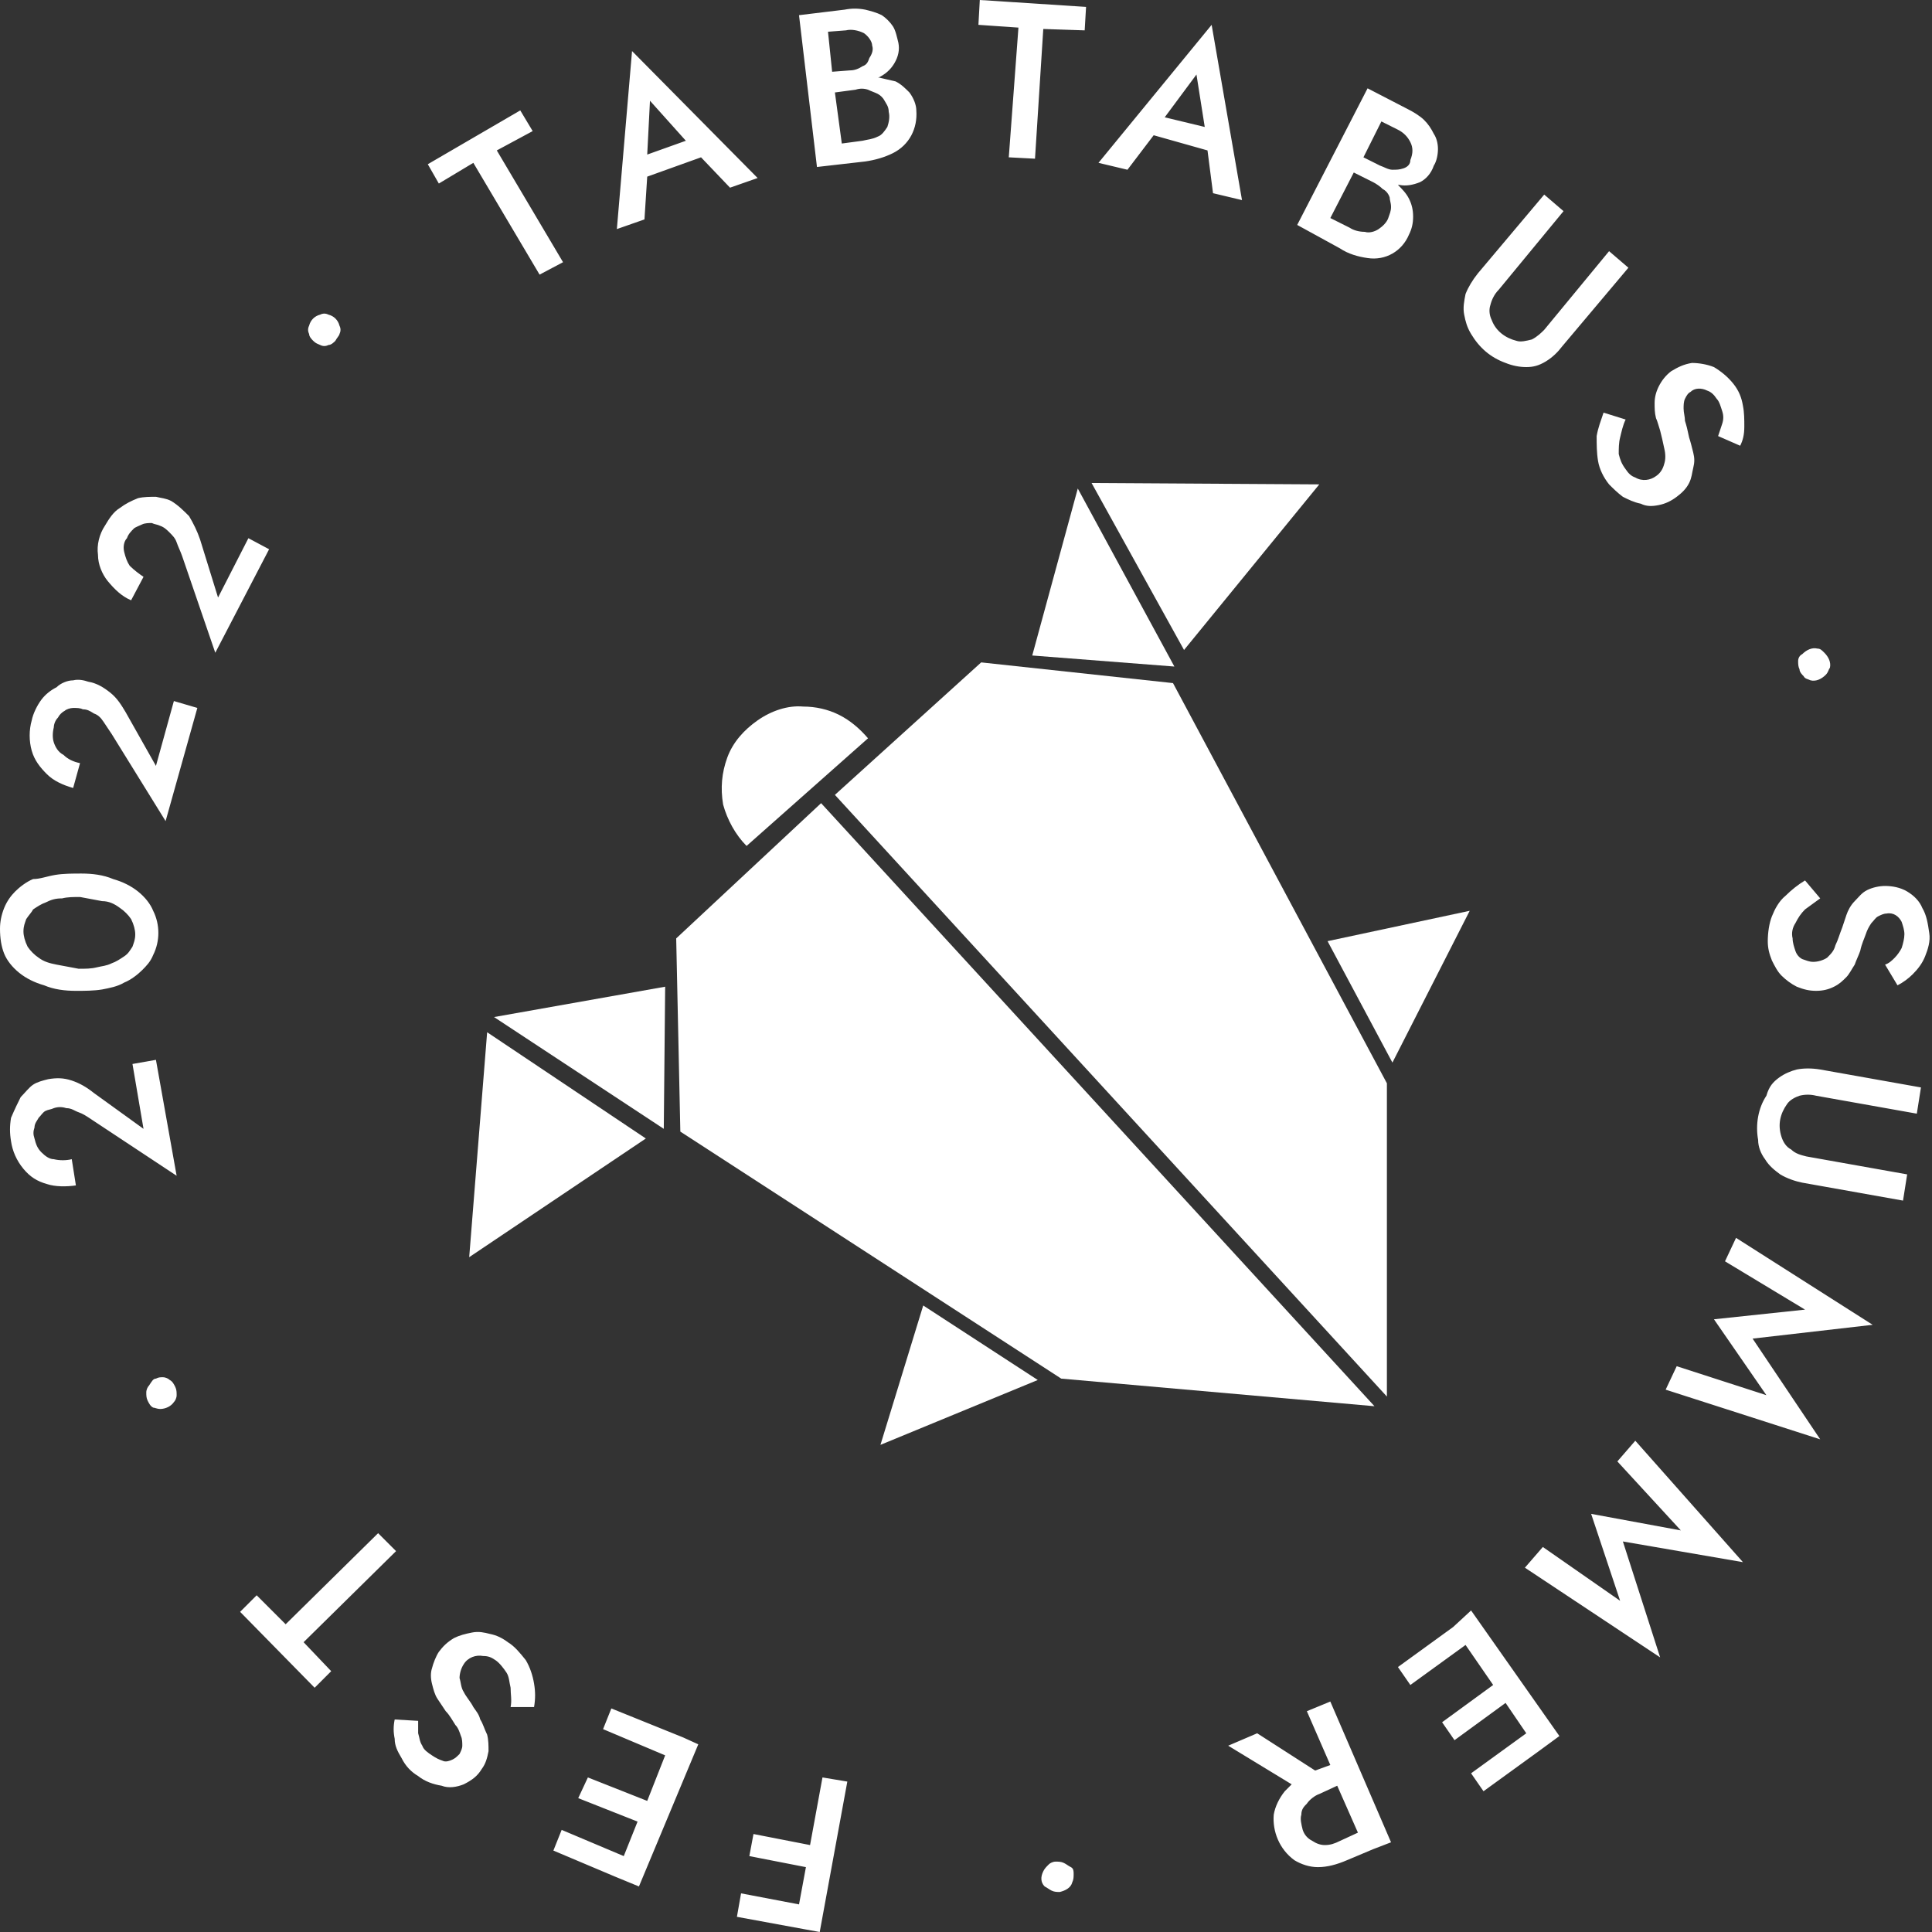
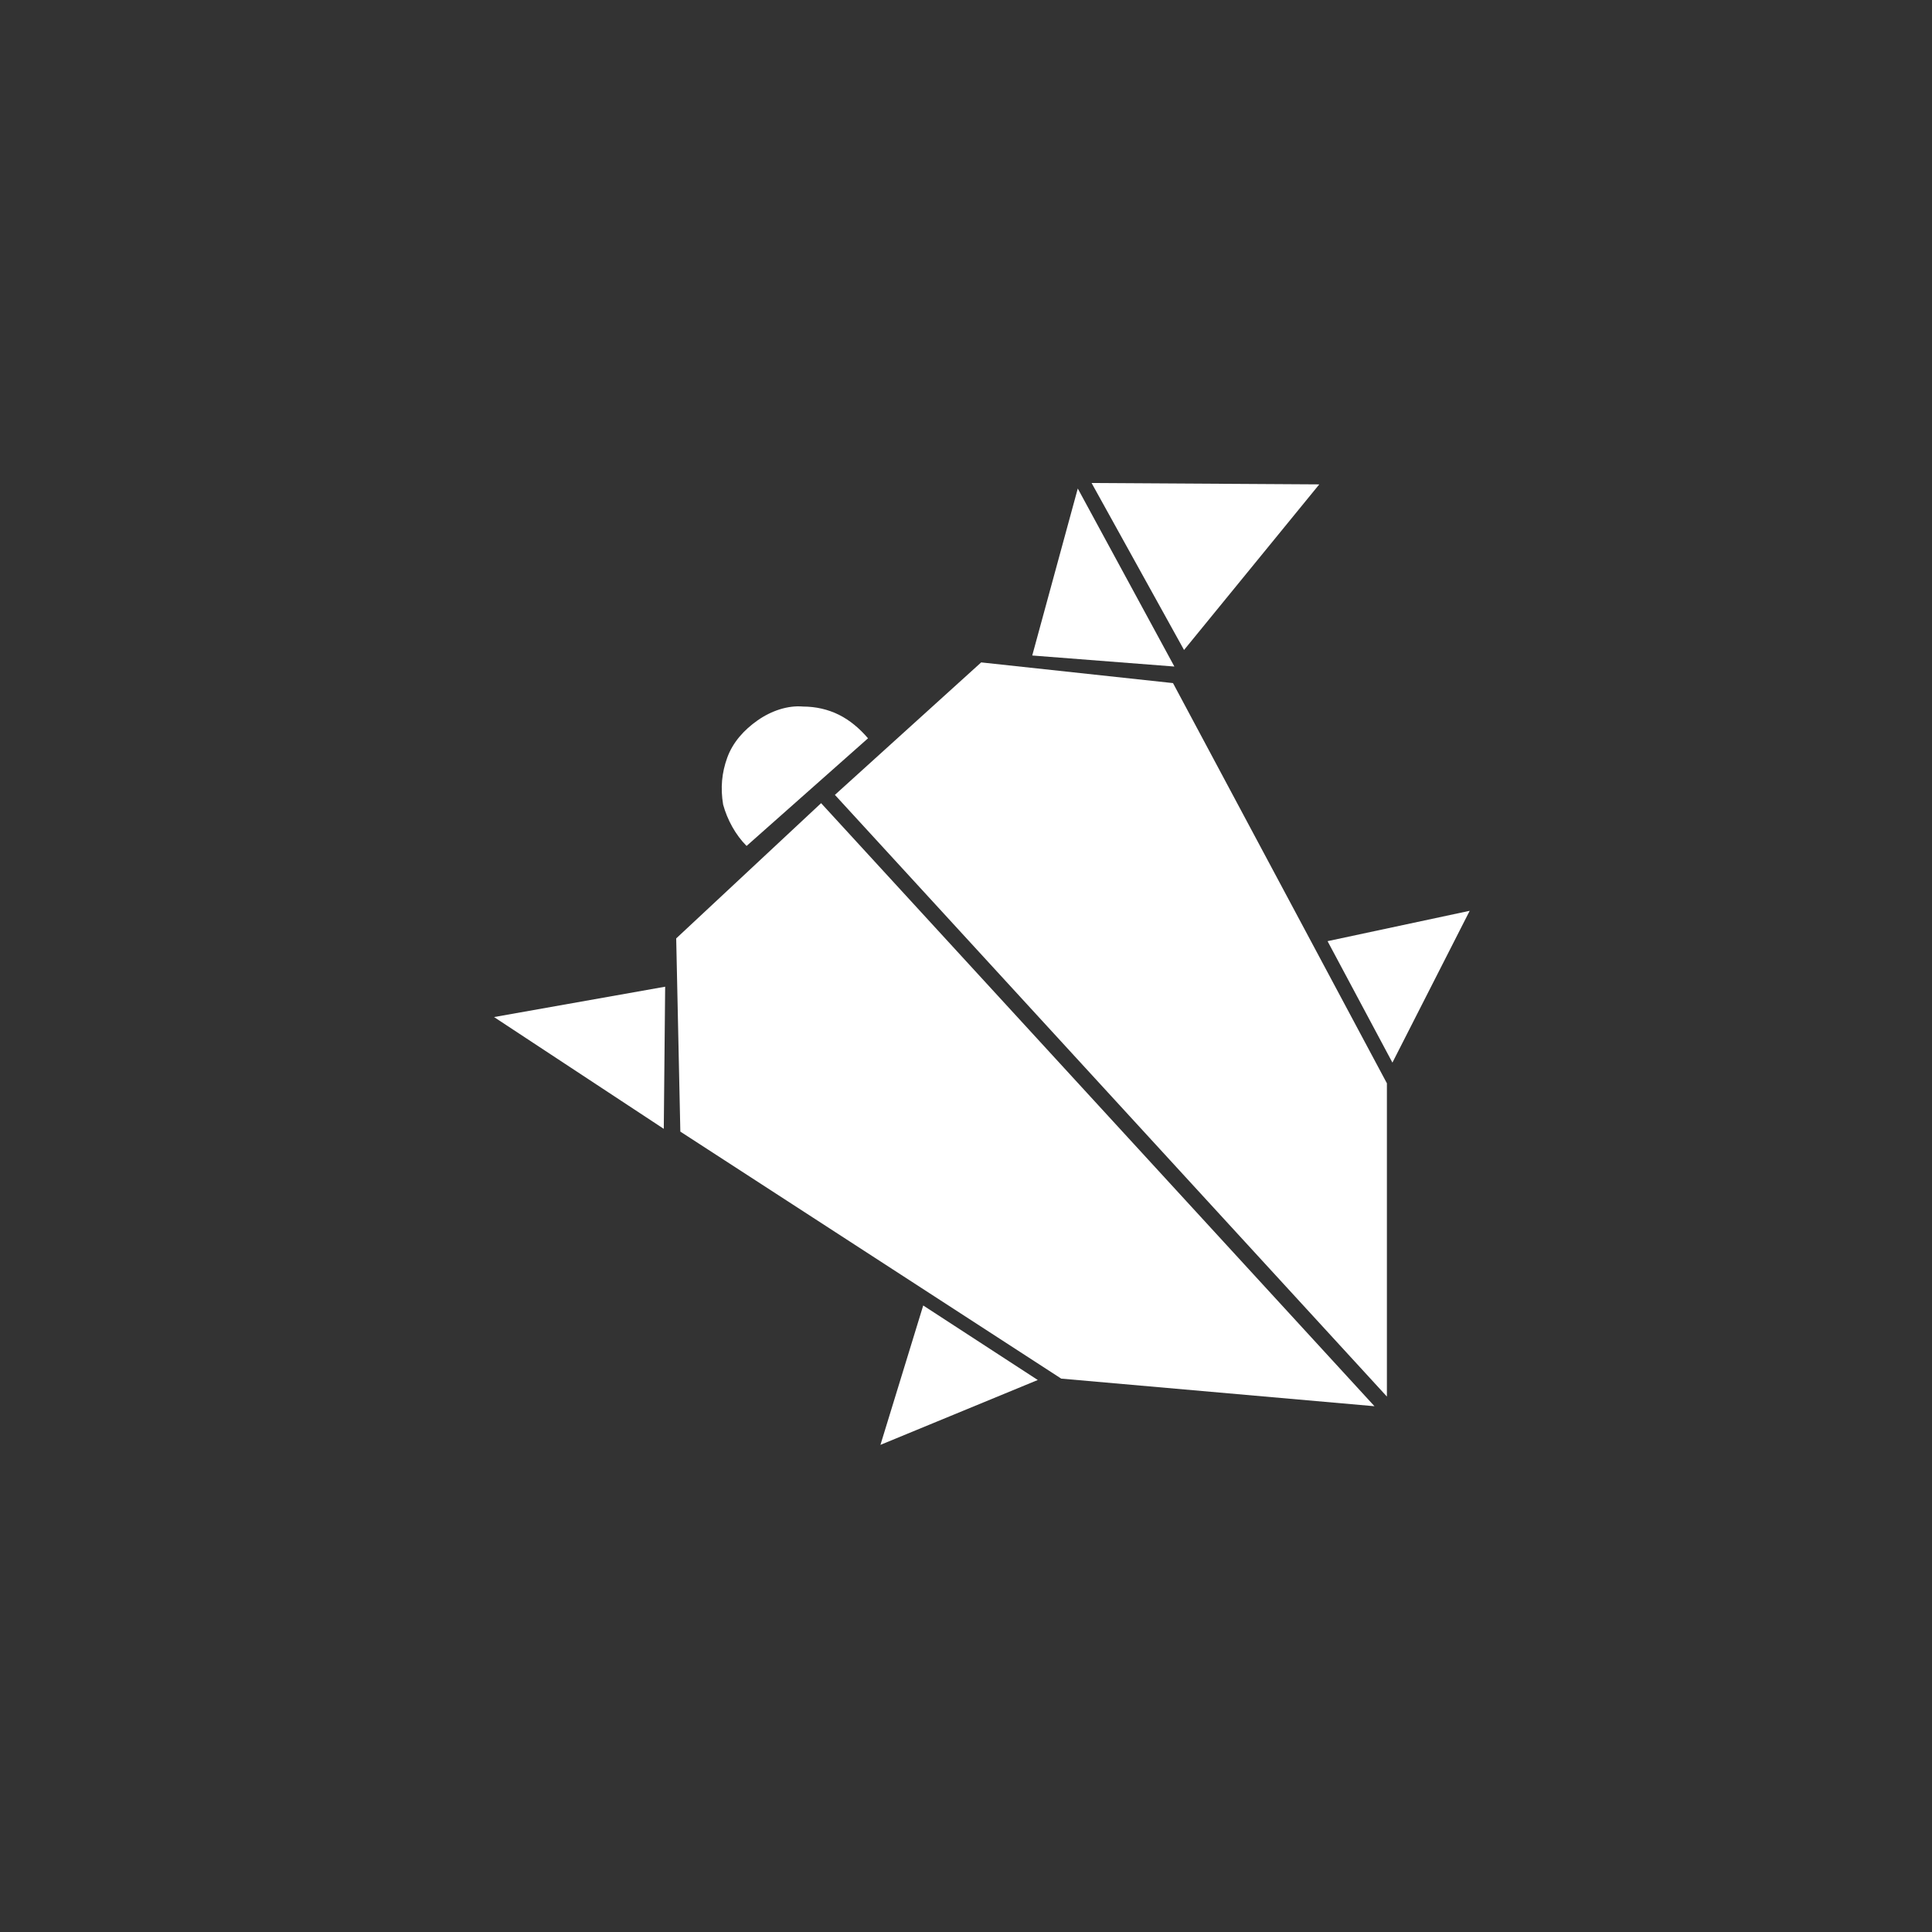
<svg xmlns="http://www.w3.org/2000/svg" id="Слой_1" x="0px" y="0px" viewBox="0 0 140 140" style="enable-background:new 0 0 140 140;" xml:space="preserve">
  <rect x="0" y="0" width="140" height="140" fill="#333333" stroke="none" />
  <style type="text/css"> .st0{fill-rule:evenodd;clip-rule:evenodd;fill:#FFFFFF;} </style>
  <g>
-     <path class="st0" d="M139.5,69.3c-0.2,0.5-0.5,0.9-0.9,1.3c-0.3,0.3-0.7,0.6-1.1,0.8l-0.9-1.5c0.3-0.1,0.5-0.3,0.7-0.5 c0.2-0.2,0.4-0.5,0.5-0.7c0.1-0.3,0.2-0.7,0.2-1c0-0.3-0.1-0.6-0.2-0.9c-0.2-0.4-0.6-0.7-1.1-0.6c-0.2,0-0.4,0.1-0.6,0.2 c-0.2,0.1-0.3,0.3-0.5,0.5c-0.2,0.3-0.3,0.5-0.4,0.8c-0.1,0.3-0.3,0.7-0.4,1.2c-0.1,0.3-0.3,0.7-0.4,1c-0.2,0.3-0.4,0.7-0.6,0.9 c-0.3,0.3-0.5,0.5-0.9,0.7c-0.4,0.2-0.8,0.3-1.3,0.3c-0.5,0-0.9-0.1-1.4-0.3c-0.4-0.2-0.8-0.5-1.1-0.8c-0.3-0.3-0.5-0.7-0.7-1.1 c-0.2-0.5-0.3-0.9-0.3-1.4c0-0.6,0.1-1.3,0.3-1.8c0.2-0.5,0.5-1.1,1-1.5c0.4-0.4,0.9-0.8,1.4-1.1l1.1,1.3c-0.4,0.3-0.7,0.5-1.1,0.8 c-0.3,0.3-0.5,0.6-0.7,1c-0.2,0.3-0.3,0.7-0.2,1.1c0,0.3,0.1,0.6,0.2,0.9c0.1,0.3,0.3,0.5,0.5,0.6c0.3,0.1,0.5,0.2,0.8,0.2 c0.3,0,0.7-0.1,1-0.3c0.3-0.3,0.5-0.5,0.6-0.9c0.2-0.4,0.3-0.8,0.5-1.3c0.1-0.3,0.2-0.6,0.3-0.9c0.1-0.3,0.3-0.7,0.6-1 c0.3-0.3,0.5-0.6,0.9-0.8c0.4-0.2,0.9-0.3,1.3-0.3c0.5,0,1.1,0.1,1.6,0.4c0.5,0.3,0.9,0.7,1.1,1.2c0.3,0.5,0.4,1.1,0.5,1.8 C139.9,68.2,139.7,68.8,139.5,69.3z M132.3,48.9c-0.3,0.3-0.7,0.5-1.1,0.4c-0.2-0.1-0.4-0.1-0.5-0.3c-0.1-0.1-0.3-0.3-0.3-0.5 c-0.1-0.2-0.1-0.4-0.1-0.6c0-0.2,0.1-0.4,0.3-0.5c0.3-0.3,0.7-0.5,1.1-0.4c0.2,0,0.3,0.1,0.5,0.3c0.3,0.3,0.5,0.7,0.4,1.1 C132.5,48.5,132.5,48.7,132.3,48.9z M128.9,78.1c0.4-0.3,0.9-0.5,1.3-0.6c0.5-0.1,1.1-0.1,1.7,0l7.3,1.3l-0.3,1.9l-7.3-1.3 c-0.4-0.1-0.8-0.1-1.2,0c-0.3,0.1-0.7,0.3-0.9,0.6c-0.5,0.7-0.7,1.5-0.4,2.4c0.1,0.3,0.3,0.7,0.7,0.9c0.3,0.3,0.7,0.4,1.1,0.5 l7.3,1.3l-0.3,1.9l-7.3-1.3c-0.5-0.1-1.1-0.3-1.6-0.6c-0.4-0.3-0.8-0.6-1.1-1.1c-0.3-0.4-0.5-0.9-0.5-1.4c-0.2-1.1,0-2.3,0.6-3.2 C128.2,78.7,128.5,78.4,128.9,78.1z M126.1,32.3l-1.6-0.7c0.1-0.3,0.2-0.6,0.3-0.9c0.1-0.3,0.1-0.6,0-0.9c-0.1-0.3-0.2-0.7-0.4-0.9 c-0.2-0.3-0.4-0.5-0.7-0.6c-0.4-0.2-0.9-0.2-1.2,0.1c-0.2,0.1-0.3,0.3-0.4,0.5c-0.1,0.2-0.1,0.5-0.1,0.7c0,0.3,0.1,0.6,0.1,0.9 c0.1,0.3,0.2,0.7,0.3,1.2c0.1,0.3,0.2,0.7,0.3,1.1c0.1,0.4,0.1,0.7,0,1.1c-0.1,0.4-0.1,0.7-0.3,1.1c-0.2,0.4-0.5,0.7-0.9,1 c-0.4,0.3-0.8,0.5-1.3,0.6c-0.5,0.1-0.9,0.1-1.3-0.1c-0.5-0.1-0.9-0.3-1.3-0.5c-0.4-0.3-0.7-0.6-1-0.9c-0.4-0.5-0.7-1.1-0.8-1.7 c-0.1-0.6-0.1-1.2-0.1-1.8c0.1-0.6,0.3-1.1,0.5-1.7l1.6,0.5c-0.2,0.4-0.3,0.9-0.4,1.3c-0.1,0.4-0.1,0.8-0.1,1.2 c0.1,0.4,0.2,0.7,0.5,1.1c0.2,0.3,0.4,0.5,0.7,0.6c0.5,0.3,1.1,0.2,1.5-0.1c0.3-0.2,0.5-0.5,0.6-0.9c0.1-0.3,0.1-0.7,0-1.1 c-0.1-0.5-0.2-0.9-0.3-1.3c-0.1-0.3-0.2-0.7-0.3-0.9c-0.1-0.4-0.1-0.7-0.1-1.1c0-0.4,0.1-0.8,0.3-1.2c0.2-0.4,0.5-0.8,0.9-1.1 c0.5-0.3,0.9-0.5,1.5-0.6c0.5,0,1.1,0.1,1.6,0.3c0.5,0.3,1,0.7,1.4,1.2c0.4,0.5,0.6,1,0.7,1.6c0.1,0.5,0.1,1,0.1,1.5 C126.4,31.5,126.3,31.9,126.1,32.3z M112,26.2c-0.5,0.3-0.9,0.4-1.4,0.4c-0.5,0-1-0.1-1.5-0.3c-1.1-0.4-1.9-1.1-2.5-2.1 c-0.3-0.5-0.4-0.9-0.5-1.4c-0.1-0.5,0-1,0.1-1.5c0.2-0.5,0.5-1,0.9-1.5l4.8-5.7l1.4,1.2l-4.7,5.7c-0.3,0.3-0.5,0.7-0.6,1.1 c-0.1,0.3-0.1,0.7,0.1,1.1c0.3,0.8,1,1.3,1.8,1.5c0.3,0.1,0.7,0,1.1-0.1c0.4-0.2,0.7-0.5,0.9-0.7l4.7-5.7l1.4,1.2l-4.8,5.7 C112.9,25.5,112.5,25.9,112,26.2z M106.6,116.7l6.4,9.1l-1.5,1.1l-4,2.9l-0.9-1.3l4-2.9l-1.5-2.2l-3.7,2.7l-0.9-1.3l3.7-2.7l-2-2.9 l-4,2.9l-0.9-1.3l4-2.9L106.6,116.7z M102.9,13.2c-0.5,0.2-1,0.3-1.5,0.2c0,0,0,0-0.1,0c0.3,0.3,0.6,0.6,0.8,1s0.3,0.8,0.3,1.3 c0,0.5-0.1,0.9-0.3,1.3c-0.5,1.2-1.7,1.9-3,1.7c-0.7-0.1-1.4-0.3-2-0.7L94,16.3l5.1-9.9l2.9,1.5c0.4,0.2,0.9,0.5,1.2,0.8 c0.3,0.3,0.5,0.6,0.7,1c0.2,0.3,0.3,0.7,0.3,1.1c0,0.4-0.1,0.9-0.3,1.2C103.7,12.6,103.3,13,102.9,13.2z M96.4,15.8l1.4,0.7 c0.3,0.2,0.7,0.3,1.1,0.3c0.3,0.1,0.7,0,1-0.2c0.3-0.2,0.6-0.5,0.7-0.8c0.1-0.3,0.2-0.5,0.2-0.8c0-0.3-0.1-0.5-0.1-0.7 c-0.1-0.3-0.3-0.5-0.5-0.6c-0.2-0.2-0.5-0.4-0.7-0.5l-1.4-0.7L96.4,15.8z M102.2,10.3c-0.2-0.4-0.5-0.7-0.9-0.9l-1.2-0.6l-1.3,2.6 l1.2,0.6c0.3,0.1,0.6,0.3,0.9,0.3s0.5,0,0.8-0.1c0.3-0.1,0.5-0.3,0.5-0.6C102.4,11.1,102.4,10.7,102.2,10.3z M96.4,127.9l-1.7-3.9 l1.7-0.7l4.4,10.2l-1.3,0.5l-1.9,0.8c-0.7,0.3-1.4,0.5-2.1,0.5c-0.6,0-1.2-0.2-1.7-0.5c-1.1-0.8-1.6-2.1-1.5-3.3 c0.1-0.6,0.4-1.2,0.8-1.7c0.1-0.1,0.3-0.3,0.5-0.5l-4.6-2.8l2.1-0.9l4.2,2.7L96.4,127.9z M94.3,131.5c-0.1,0.3,0,0.7,0.1,1.1 c0.1,0.3,0.3,0.6,0.7,0.8c0.3,0.2,0.6,0.3,0.9,0.3c0.4,0,0.7-0.1,1.1-0.3l1.3-0.6l-1.5-3.4l-1.3,0.6c-0.3,0.1-0.7,0.4-0.9,0.7 C94.5,130.9,94.3,131.1,94.3,131.5z M87.5,10.9l-3.9-1.1l-1.9,2.5l-2.1-0.5l8.2-10L90,14.5l-2.1-0.5L87.5,10.9z M86.7,5.4l-2.3,3.1 l2.9,0.7L86.7,5.4z M75.6,2.1L75,11.5l-1.9-0.1l0.7-9.4l-2.9-0.2L71,0l7.7,0.5l-0.1,1.7L75.6,2.1z M64.7,11.1 c-0.6,0.3-1.3,0.5-2,0.6l-3.5,0.4l-1.3-11l3.3-0.4c0.5-0.1,1-0.1,1.5,0c0.4,0.1,0.8,0.2,1.2,0.4c0.3,0.2,0.6,0.5,0.8,0.8 c0.2,0.3,0.3,0.8,0.4,1.2c0.1,0.5,0,1-0.3,1.5c-0.3,0.5-0.7,0.8-1.1,1c0,0,0,0-0.1,0c0.4,0.1,0.9,0.2,1.3,0.3 c0.4,0.2,0.7,0.5,1,0.8c0.3,0.4,0.5,0.9,0.5,1.3C66.5,9.3,65.9,10.5,64.7,11.1z M62.6,2.4c-0.4-0.2-0.9-0.3-1.3-0.2l-1.3,0.1 l0.3,2.9l1.3-0.1c0.3,0,0.6-0.1,0.9-0.3c0.3-0.1,0.4-0.3,0.5-0.6c0.2-0.3,0.3-0.6,0.2-0.9C63.2,3,62.9,2.6,62.6,2.4z M64.1,7.3 c-0.1-0.2-0.3-0.4-0.5-0.5c-0.2-0.1-0.5-0.2-0.7-0.3c-0.3-0.1-0.6-0.1-0.9,0l-1.5,0.2l0.5,3.7l1.5-0.2c0.4-0.1,0.7-0.1,1.1-0.3 c0.3-0.1,0.5-0.4,0.7-0.7c0.1-0.3,0.2-0.7,0.1-1.1C64.4,7.7,64.2,7.5,64.1,7.3z M50.8,11.4l-3.9,1.4l-0.2,3.1l-2,0.7l1.1-12.9 l9.1,9.2l-2,0.7L50.8,11.4z M47.1,7.3l-0.2,3.9l2.8-1L47.1,7.3z M49.5,125.9l1.1,0.5l-4.3,10.3l-1.7-0.7l-4.5-1.9l0.6-1.5l4.5,1.9 l1-2.5l-4.3-1.7l0.7-1.5l4.3,1.7l1.3-3.3l-4.5-1.9l0.6-1.5L49.5,125.9z M39.1,19.9l-4.8-8.1l-2.5,1.5L31,11.9l6.7-3.9l0.9,1.5 L36,10.9l4.8,8.1L39.1,19.9z M32.1,127.6c0.2,0.1,0.5,0,0.7-0.1c0.2-0.1,0.3-0.2,0.5-0.4c0.1-0.2,0.2-0.4,0.2-0.6 c0-0.2,0-0.5-0.1-0.7c-0.1-0.3-0.2-0.6-0.4-0.8c-0.2-0.3-0.4-0.7-0.7-1c-0.2-0.3-0.4-0.6-0.6-0.9c-0.2-0.3-0.3-0.7-0.4-1.1 c-0.1-0.4-0.1-0.8,0-1.1c0.1-0.4,0.3-0.9,0.5-1.2c0.3-0.4,0.6-0.7,1.1-1c0.4-0.2,0.8-0.3,1.3-0.4c0.5-0.1,0.9,0,1.3,0.1 c0.5,0.1,0.9,0.3,1.3,0.6c0.5,0.3,0.9,0.8,1.3,1.3c0.3,0.5,0.5,1.1,0.6,1.7c0.1,0.6,0.1,1.1,0,1.7h-1.7c0.1-0.5,0-0.9,0-1.4 c-0.1-0.4-0.1-0.8-0.3-1.1c-0.2-0.3-0.5-0.7-0.8-0.9c-0.3-0.2-0.5-0.3-0.9-0.3c-0.5-0.1-1.1,0.1-1.4,0.6c-0.2,0.3-0.3,0.7-0.3,1 c0.1,0.3,0.1,0.7,0.3,1c0.2,0.4,0.5,0.7,0.7,1.1c0.2,0.3,0.4,0.5,0.5,0.9c0.2,0.3,0.3,0.7,0.5,1.1c0.1,0.4,0.1,0.8,0.1,1.2 c-0.1,0.5-0.2,0.9-0.5,1.3c-0.3,0.5-0.7,0.8-1.3,1.1c-0.5,0.2-1.1,0.3-1.6,0.1c-0.6-0.1-1.2-0.3-1.7-0.7c-0.5-0.3-0.9-0.7-1.2-1.3 c-0.3-0.5-0.5-0.9-0.5-1.4c-0.1-0.5-0.1-0.9,0-1.4l1.7,0.1c0,0.3,0,0.6,0,0.9c0.1,0.3,0.1,0.6,0.3,0.9c0.1,0.3,0.4,0.5,0.7,0.7 C31.6,127.4,31.8,127.5,32.1,127.6z M24,121.1l-1.2,1.2l-5.4-5.5l1.2-1.2l2.1,2.1l6.7-6.6l1.3,1.3l-6.7,6.6L24,121.1z M24.3,24.7 c-0.1,0.1-0.3,0.3-0.5,0.3c-0.2,0.1-0.4,0.1-0.6,0c-0.2-0.1-0.3-0.1-0.5-0.3c-0.1-0.1-0.3-0.3-0.3-0.5c-0.1-0.2-0.1-0.4,0-0.6 c0.1-0.4,0.4-0.7,0.8-0.8c0.2-0.1,0.4-0.1,0.6,0c0.4,0.1,0.7,0.4,0.8,0.8c0.1,0.2,0.1,0.4,0,0.6C24.6,24.3,24.4,24.5,24.3,24.7z M13.2,40.3c-0.1-0.3-0.3-0.7-0.4-1c-0.1-0.3-0.3-0.5-0.5-0.7c-0.2-0.2-0.4-0.4-0.7-0.5c-0.2-0.1-0.4-0.1-0.6-0.2 c-0.2,0-0.5,0-0.7,0.1c-0.2,0.1-0.5,0.2-0.6,0.3c-0.2,0.2-0.4,0.4-0.5,0.7C9,39.2,8.9,39.6,9,40c0.1,0.4,0.2,0.7,0.4,1 c0.3,0.3,0.7,0.6,1,0.8l-0.9,1.7c-0.7-0.3-1.2-0.8-1.7-1.4c-0.4-0.5-0.7-1.2-0.7-1.9c-0.1-0.7,0.1-1.5,0.5-2.1 c0.3-0.5,0.6-1,1.1-1.3c0.4-0.3,0.8-0.5,1.3-0.7c0.4-0.1,0.9-0.1,1.3-0.1c0.4,0.1,0.7,0.1,1.1,0.3c0.5,0.3,0.9,0.7,1.3,1.1 c0.3,0.5,0.6,1.1,0.8,1.7l1.3,4.2L18,39l1.5,0.8l-3.9,7.5L13.2,40.3z M9.1,51.6l2.2,3.9l1.3-4.7l1.7,0.5L12,59.5l-3.9-6.3 c-0.2-0.3-0.4-0.6-0.6-0.9c-0.2-0.3-0.4-0.5-0.7-0.6c-0.3-0.2-0.5-0.3-0.8-0.3c-0.2-0.1-0.4-0.1-0.7-0.1c-0.2,0-0.5,0.1-0.6,0.2 c-0.2,0.1-0.4,0.3-0.5,0.5c-0.2,0.2-0.3,0.5-0.3,0.7c-0.1,0.4-0.1,0.8,0,1.1c0.1,0.3,0.3,0.7,0.7,0.9c0.3,0.3,0.7,0.5,1.2,0.6 l-0.5,1.8c-0.7-0.2-1.4-0.5-1.9-1c-0.5-0.5-0.9-1-1.1-1.7c-0.2-0.7-0.2-1.5,0-2.2c0.1-0.5,0.4-1.1,0.7-1.5c0.3-0.4,0.7-0.7,1.1-0.9 c0.3-0.3,0.8-0.5,1.2-0.5c0.4-0.1,0.8,0,1.1,0.1C7,49.5,7.5,49.8,8,50.2C8.5,50.6,8.8,51.1,9.1,51.6z M4,63.4 c0.6-0.1,1.3-0.1,1.9-0.1c0.8,0,1.6,0.1,2.3,0.4c0.7,0.2,1.3,0.5,1.8,0.9c0.5,0.4,0.9,0.9,1.1,1.4c0.5,1,0.5,2.2,0,3.2 c-0.2,0.5-0.5,0.8-0.8,1.1c-0.3,0.3-0.8,0.7-1.3,0.9c-0.5,0.3-1.1,0.4-1.6,0.5c-0.6,0.1-1.3,0.1-1.9,0.1c-0.8,0-1.6-0.1-2.3-0.4 c-0.7-0.2-1.3-0.5-1.8-0.9c-0.5-0.4-0.9-0.9-1.1-1.4C0.1,68.6,0,68,0,67.3c0-0.5,0.1-1,0.3-1.5c0.2-0.5,0.5-0.9,0.8-1.2 c0.3-0.3,0.8-0.7,1.3-0.9C2.9,63.7,3.4,63.5,4,63.4z M1.9,66.6c-0.1,0.3-0.2,0.5-0.2,0.9c0,0.3,0.1,0.7,0.3,1.1 c0.2,0.3,0.5,0.6,0.8,0.8c0.4,0.3,0.8,0.4,1.3,0.5c0.5,0.1,1.1,0.2,1.6,0.3c0.5,0,0.9,0,1.3-0.1c0.4-0.1,0.7-0.1,1.1-0.3 c0.3-0.1,0.6-0.3,0.9-0.5c0.3-0.2,0.4-0.4,0.6-0.7c0.1-0.3,0.2-0.5,0.2-0.9c0-0.3-0.1-0.7-0.3-1.1c-0.2-0.3-0.5-0.6-0.8-0.8 c-0.4-0.3-0.8-0.5-1.3-0.5c-0.5-0.1-1.1-0.2-1.6-0.3c-0.5,0-0.9,0-1.3,0.1c-0.5,0-0.8,0.1-1.2,0.3c-0.3,0.1-0.6,0.3-0.9,0.5 C2.3,66.1,2.1,66.3,1.9,66.6z M1.5,79.5c0.3-0.3,0.6-0.7,0.9-0.9c0.3-0.2,0.7-0.3,1.1-0.4c0.6-0.1,1.1-0.1,1.7,0.1 c0.6,0.2,1.1,0.5,1.6,0.9l3.6,2.6l-0.8-4.7l1.7-0.3l1.5,8.4l-6.2-4.1c-0.3-0.2-0.6-0.4-0.9-0.5c-0.3-0.1-0.5-0.3-0.9-0.3 c-0.3-0.1-0.6-0.1-0.9,0c-0.2,0.1-0.4,0.1-0.6,0.2c-0.2,0.1-0.3,0.3-0.5,0.5c-0.1,0.2-0.3,0.4-0.3,0.7c-0.1,0.3-0.1,0.5,0,0.8 c0.1,0.4,0.2,0.7,0.5,1c0.3,0.3,0.6,0.5,0.9,0.5c0.4,0.1,0.9,0.1,1.3,0l0.3,1.9c-0.7,0.1-1.5,0.1-2.1-0.1c-0.7-0.2-1.2-0.5-1.7-1.1 c-0.5-0.6-0.8-1.3-0.9-2c-0.1-0.6-0.1-1.1,0-1.7C1.1,80.3,1.3,79.9,1.5,79.5z M11.3,99.9c0.2-0.1,0.3-0.1,0.5-0.1s0.4,0.1,0.5,0.2 c0.2,0.1,0.3,0.3,0.4,0.5c0.1,0.2,0.1,0.4,0.1,0.6c0,0.2-0.1,0.4-0.2,0.5c-0.2,0.3-0.6,0.5-1,0.5c-0.2,0-0.4-0.1-0.5-0.1 c-0.2-0.1-0.3-0.3-0.4-0.5c-0.1-0.2-0.1-0.4-0.1-0.6c0-0.2,0.1-0.4,0.2-0.5C11,100.1,11.1,99.9,11.3,99.9z M57.9,138l0.5-2.7 l-4.1-0.8l0.3-1.6l4.1,0.8l0.9-4.9l1.8,0.3L59.4,140l-1.1-0.2l-4.9-0.9l0.3-1.7L57.9,138z M76,135.1c0.1-0.1,0.3-0.2,0.5-0.2 c0.2,0,0.4,0,0.6,0.1c0.2,0.1,0.3,0.2,0.5,0.3s0.2,0.3,0.2,0.5c0,0.2,0,0.4-0.1,0.6c-0.1,0.4-0.5,0.6-0.9,0.7c-0.2,0-0.4,0-0.6-0.1 c-0.2-0.1-0.3-0.2-0.5-0.3c-0.3-0.3-0.3-0.7-0.1-1.1C75.7,135.4,75.8,135.3,76,135.1z M110.5,113.6l1.3-1.5l5.6,3.9l-2.1-6.3 l6.5,1.2l-4.6-5l1.3-1.5l7.8,8.8l-8.7-1.5l2.7,8.4L110.5,113.6z M120.7,100.7l0.8-1.7l6.5,2.1l-3.8-5.5l6.6-0.7l-5.8-3.5l0.8-1.7 l9.9,6.3l-8.7,1l4.9,7.3L120.7,100.7z" />
    <path class="st0" d="M71.1,48l13.9,1.5l15.5,29l0,22.7L60.5,57.6L71.1,48z" />
    <path class="st0" d="M79.1,35l16.5,0.1l-9.8,12L79.1,35z" />
    <path class="st0" d="M78.1,35.4l7,12.9l-10.3-0.8L78.1,35.4z" />
    <path class="st0" d="M58.2,51.2c0.9,0,1.8,0.2,2.6,0.6c0.8,0.4,1.5,1,2.1,1.7l-8.8,7.8c-0.8-0.8-1.4-1.9-1.7-3 c-0.2-1.2-0.1-2.3,0.3-3.4c0.4-1.1,1.2-2,2.2-2.7C55.9,51.5,57.1,51.1,58.2,51.2L58.2,51.2z" />
    <path class="st0" d="M35.8,73.7l12.4-2.2l-0.1,10.3L35.8,73.7z" />
    <path class="st0" d="M59.5,58.2l40.1,43.7l-22.7-2L49.3,82L49,68L59.5,58.2z" />
-     <path class="st0" d="M35.3,74.8l11.5,7.7L34,91.1L35.3,74.8z" />
+     <path class="st0" d="M35.3,74.8L34,91.1L35.3,74.8z" />
    <path class="st0" d="M66.9,94.6l8.3,5.4l-11.4,4.7L66.9,94.6z" />
    <path class="st0" d="M96.2,68.2l10.3-2.2l-5.6,11L96.2,68.2z" />
  </g>
</svg>